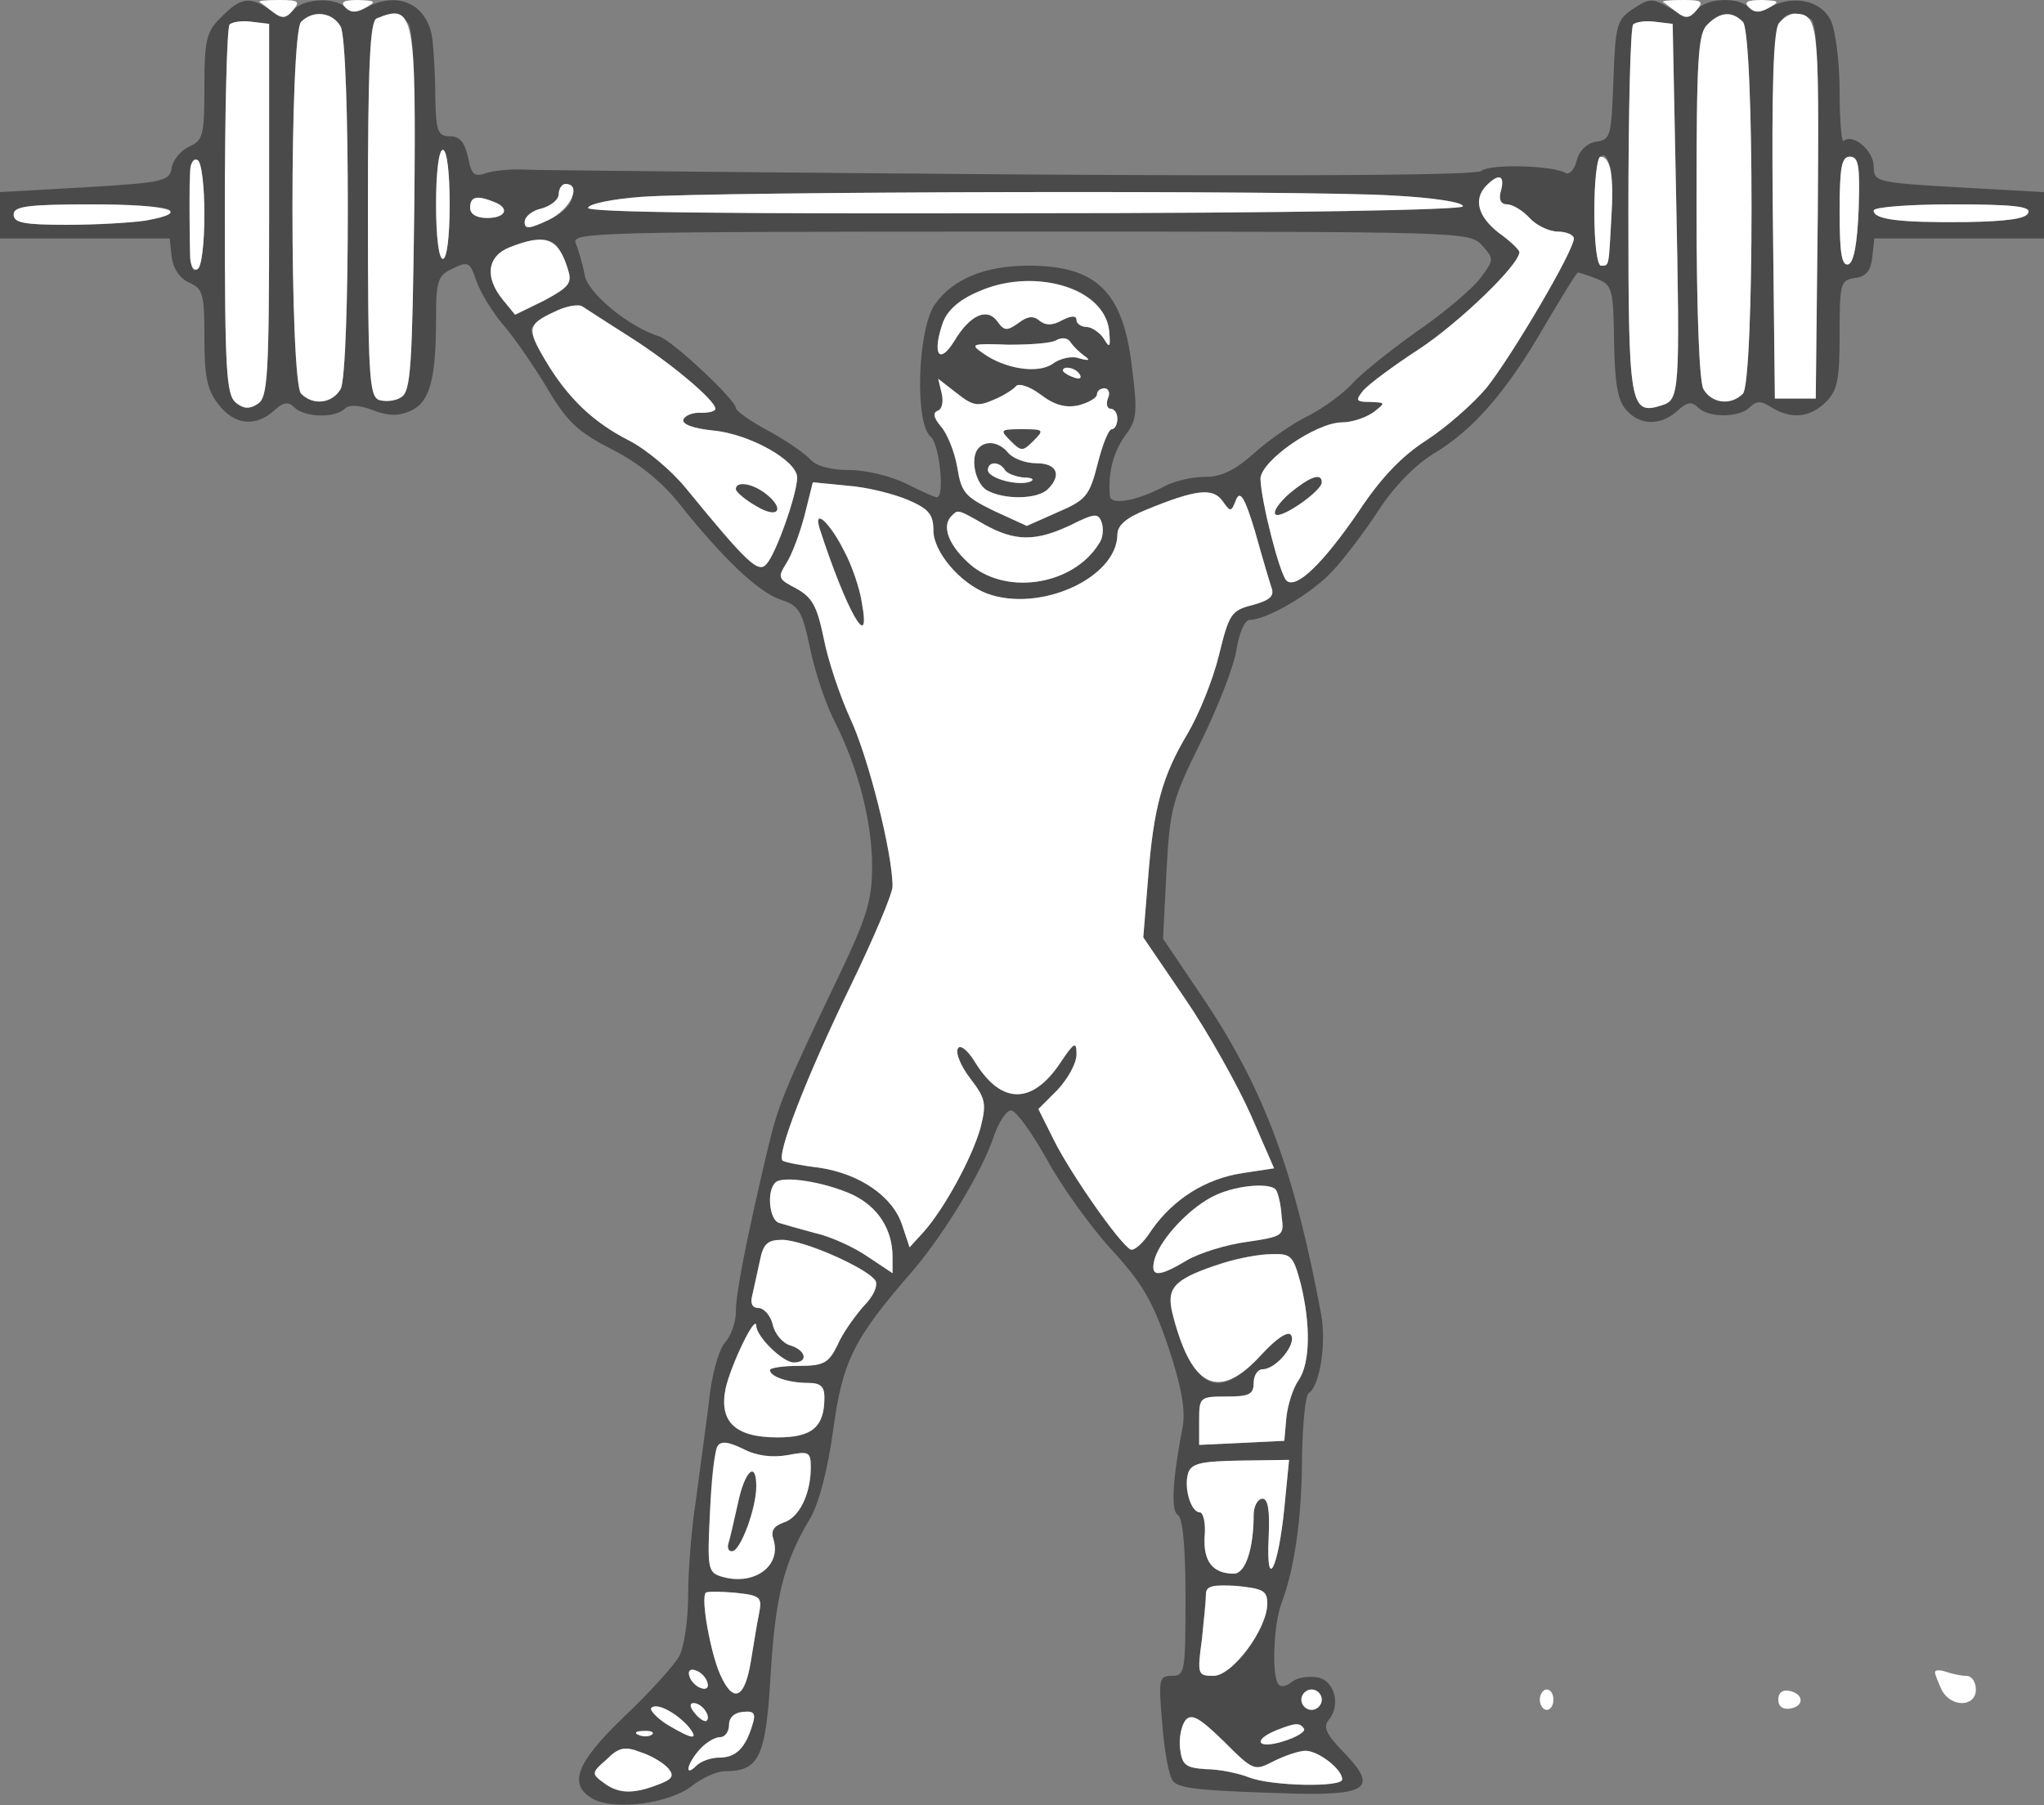
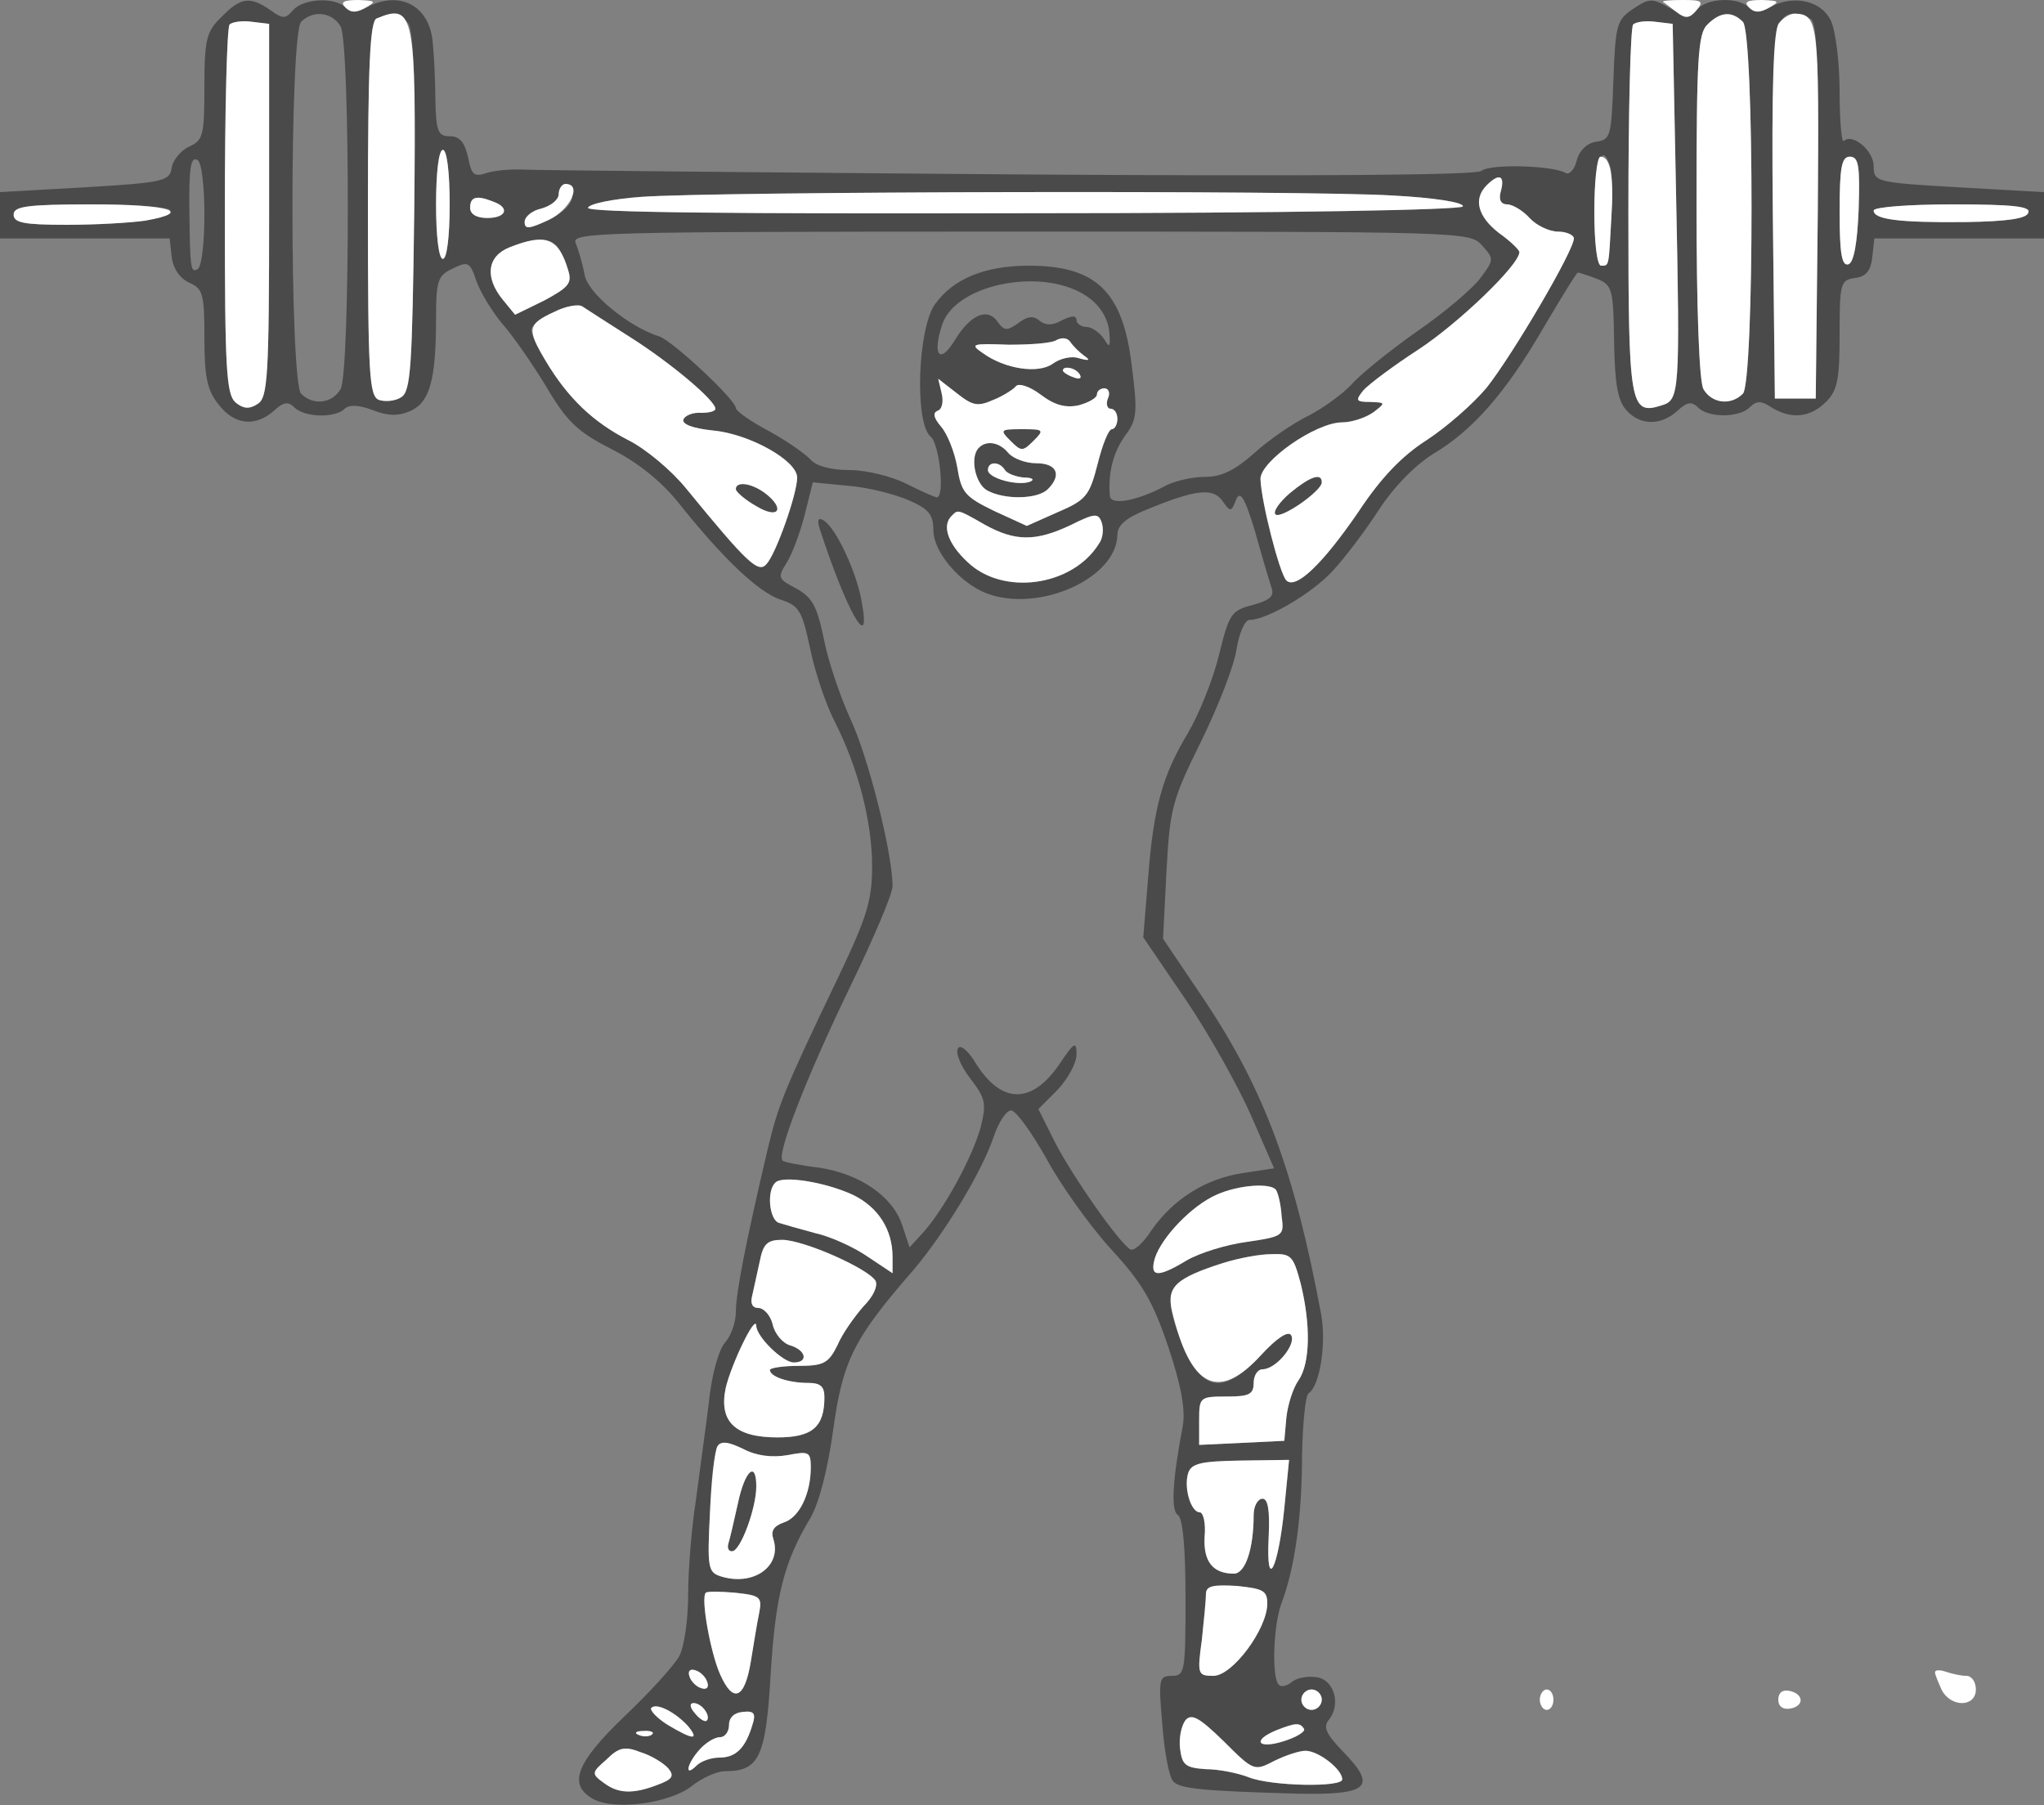
<svg xmlns="http://www.w3.org/2000/svg" version="1.0" width="300pt" height="265pt" viewBox="0 0 300 265" preserveAspectRatio="xMidYMid meet">
  <rect x="0" y="0" width="300" height="265" fill="#808080" stroke="none" />
  <g transform="translate(0,265) scale(0.1,-0.1)" fill="#4A4A4A" stroke="none">
    <path stroke-width="20" class="node" id="node1" d="M325 2625 c-22 -21 -25 -33 -25 -102 0 -72 -2 -79 -22 -88 -13 -6  -24 -20 -26 -31 -3 -20 -11 -22 -128 -29 l-124 -7 0 -34 0 -34 124 0 125 0 3  -27 c2 -17 12 -32 26 -38 20 -9 22 -17 22 -81 0 -57 4 -77 21 -98 23 -30 54  -33 81 -9 14 13 21 14 30 5 15 -15 60 -16 74 -2 6 6 20 6 41 -2 23 -9 38 -9  56 -1 28 13 37 46 37 137 0 55 3 62 25 72 22 11 25 9 34 -18 6 -17 23 -45 38  -63 16 -18 45 -60 65 -93 30 -51 46 -66 95 -91 38 -19 73 -47 98 -78 66 -83  118 -132 150 -143 28 -9 32 -16 44 -72 7 -34 23 -82 36 -107 35 -69 55 -148  55 -213 0 -50 -8 -75 -49 -161 -81 -169 -89 -189 -105 -257 -32 -136 -46 -209  -46 -236 0 -15 -7 -35 -16 -45 -9 -10 -20 -48 -24 -91 -5 -40 -14 -104 -19  -143 -6 -38 -11 -100 -11 -136 0 -37 -6 -77 -13 -90 -7 -13 -43 -53 -80 -88  -72 -69 -84 -101 -46 -122 32 -17 112 -6 144 19 15 12 37 22 49 22 50 0 60 20  67 141 7 115 19 165 58 230 13 22 26 72 34 131 14 101 30 133 117 233 46 54  102 146 119 198 7 20 18 37 25 37 7 0 30 -32 52 -71 21 -39 64 -99 95 -133 46  -50 61 -76 84 -144 19 -57 25 -92 21 -115 -15 -79 -18 -125 -7 -131 7 -5 11  -48 11 -122 0 -108 -1 -114 -20 -114 -19 0 -20 -4 -14 -72 3 -40 10 -77 16  -83 10 -11 45 -14 183 -18 105 -2 117 10 65 63 -24 25 -28 35 -20 45 19 23 8  60 -18 63 -13 2 -29 -1 -36 -7 -7 -6 -16 -8 -19 -4 -11 10 -8 89 4 120 19 50  30 126 30 216 1 48 5 90 10 92 16 11 26 72 18 116 -39 209 -83 329 -172 462  l-60 89 5 98 c5 93 8 105 51 192 25 51 49 112 52 136 4 23 12 42 19 42 25 0  92 39 122 72 17 18 48 59 68 90 23 35 54 66 80 82 57 34 106 89 162 186 26 44  48 80 50 80 1 0 14 -4 27 -9 23 -9 25 -14 26 -92 1 -61 5 -87 18 -101 20 -23  51 -23 75 -1 14 13 21 14 30 5 16 -16 61 -15 76 0 10 10 17 10 32 0 29 -18 57  -15 80 8 17 17 20 33 20 99 0 75 1 80 23 83 16 2 23 11 25 31 l3 27 125 0 124  0 0 34 0 34 -125 7 c-122 7 -125 8 -125 31 0 23 -31 49 -44 37 -3 -3 -6 29 -6  73 0 43 -6 90 -13 104 -14 29 -54 38 -88 20 -15 -9 -24 -9 -32 -1 -16 16 -62  14 -76 -3 -10 -12 -16 -12 -40 2 -26 15 -30 15 -54 -1 -24 -16 -26 -23 -29  -104 -3 -83 -4 -88 -25 -91 -14 -2 -25 -13 -29 -28 -3 -13 -11 -21 -16 -18  -18 11 -111 14 -124 3 -8 -6 -240 -8 -690 -5 -374 3 -695 6 -714 7 -19 1 -44  -1 -56 -5 -18 -6 -22 -3 -27 23 -5 22 -12 31 -27 31 -17 0 -20 7 -21 53 0 28  -2 67 -4 86 -5 53 -49 76 -97 50 -14 -8 -23 -8 -31 0 -16 16 -62 13 -77 -4  -11 -13 -15 -13 -33 0 -30 21 -44 19 -72 -10z m175 -14 c14 -26 14 -506 0  -532 -12 -21 -40 -25 -58 -7 -17 17 -17 529 0 546 18 18 46 14 58 -7z m99 5  c8 -9 11 -91 9 -276 -3 -229 -5 -264 -19 -273 -9 -6 -24 -7 -33 -4 -14 6 -16  36 -16 281 0 210 3 276 13 279 22 9 34 7 46 -7z m1959 2 c17 -17 17 -529 0  -546 -18 -18 -46 -14 -58 7 -6 12 -10 116 -10 270 0 214 2 252 16 265 19 19  36 20 52 4z m100 4 c9 -7 12 -70 10 -283 l-3 -274 -30 0 -30 0 -3 269 c-2 267  1 296 32 296 6 0 17 -4 24 -8z m-2263 -281 c0 -245 -2 -275 -17 -284 -12 -8  -21 -7 -32 2 -14 12 -16 49 -16 281 0 146 3 270 7 274 4 4 19 6 33 4 l25 -3 0  -274z m2065 24 c6 -293 5 -302 -21 -310 -47 -15 -49 -1 -49 285 0 146 3 270 7  274 4 4 19 6 33 4 l25 -3 5 -250z m-1800 -15 c0 -47 -4 -80 -10 -80 -6 0 -10  33 -10 80 0 47 4 80 10 80 6 0 10 -33 10 -80z m-360 -15 c0 -41 -4 -77 -10  -80 -10 -6 -11 1 -12 80 -1 70 2 86 12 80 6 -3 10 -39 10 -80z m2064 68 c2  -10 3 -43 1 -73 -4 -72 -3 -70 -15 -70 -6 0 -10 33 -10 80 0 74 12 105 24 63z  m364 -60 c-2 -50 -7 -78 -15 -81 -10 -3 -13 17 -13 77 0 66 3 81 15 81 13 0  15 -13 13 -77z m-525 27 c-4 -13 0 -20 9 -20 8 0 23 -9 33 -20 10 -11 29 -20  42 -20 12 0 23 -5 23 -10 0 -18 -90 -171 -128 -219 -20 -24 -59 -58 -88 -77  -36 -23 -67 -55 -100 -105 -52 -76 -92 -115 -106 -101 -10 10 -37 116 -38 149  0 26 81 83 120 83 14 0 35 7 46 15 18 14 18 14 -5 15 -21 0 -22 2 -10 17 8 9  44 36 81 60 58 38 148 124 148 143 0 3 -13 16 -30 28 -31 24 -38 50 -18 70 18  18 27 15 21 -8z m-1363 -8 c0 -11 -14 -25 -35 -35 -28 -13 -35 -14 -35 -3 0 8  11 17 25 20 14 4 25 13 25 21 0 8 5 15 10 15 6 0 10 -8 10 -18z m1204 1 c59  -3 105 -10 103 -16 -1 -5 -252 -10 -645 -10 -424 -1 -641 1 -639 8 2 6 37 13  78 16 108 8 977 10 1103 2z m-1320 -9 c25 -9 19 -24 -9 -24 -16 0 -25 6 -25  15 0 16 9 19 34 9z m-474 -13 c0 -12 -62 -21 -152 -21 -63 0 -78 3 -78 15 0  12 19 15 115 15 63 0 115 -4 115 -9z m2727 -3 c-2 -9 -31 -13 -92 -14 -99 -1  -135 4 -135 17 0 5 52 9 116 9 88 0 115 -3 111 -12z m-802 -48 c18 -20 18 -21  -2 -48 -11 -15 -53 -51 -94 -79 -41 -29 -84 -64 -95 -77 -12 -13 -40 -34 -63  -46 -23 -11 -59 -36 -80 -55 -28 -25 -48 -35 -72 -35 -19 0 -46 -6 -60 -14  -42 -22 -79 -28 -80 -14 -3 34 5 64 22 88 18 24 19 34 10 104 -13 108 -52 146  -151 146 -64 0 -111 -19 -138 -57 -25 -36 -30 -174 -6 -194 13 -11 21 -89 9  -89 -3 0 -23 9 -45 20 -22 11 -59 20 -83 20 -28 0 -49 6 -57 15 -7 8 -34 27  -61 42 -27 14 -49 30 -49 34 0 12 -92 98 -112 105 -45 14 -106 64 -110 91 -3  16 -9 36 -13 46 -7 16 28 17 652 17 650 0 660 0 678 -20z m-1357 -2 c5 -7 13  -23 16 -35 6 -19 0 -25 -35 -44 l-43 -21 -18 22 c-27 33 -23 64 10 77 38 15  58 15 70 1z m780 -75 c17 -12 28 -31 30 -49 2 -24 1 -26 -8 -11 -6 9 -18 17  -25 17 -8 0 -15 5 -15 10 0 7 -7 7 -21 0 -14 -8 -24 -8 -33 -1 -9 8 -18 7 -31  -3 -17 -12 -21 -12 -31 2 -15 21 -40 10 -63 -28 -22 -36 -33 -21 -18 24 21 61  153 85 215 39z m-673 -58 c60 -38 125 -93 125 -105 0 -4 -10 -6 -21 -6 -12 1  -24 -4 -26 -10 -2 -7 15 -13 44 -16 53 -5 123 -44 123 -69 0 -24 -31 -112 -45  -127 -12 -14 -28 1 -118 111 -21 26 -59 58 -85 71 -26 13 -59 37 -73 53 -31  32 -69 93 -69 109 0 14 63 43 75 34 6 -4 37 -24 70 -45z m666 -27 c10 -7 8 -8  -7 -4 -11 4 -28 0 -39 -8 -21 -15 -70 -8 -103 16 -19 13 -15 14 38 12 32 0 64  2 71 7 8 4 16 3 20 -3 4 -6 13 -15 20 -20z m-6 -28 c3 -6 -1 -7 -9 -4 -18 7  -21 14 -7 14 6 0 13 -4 16 -10z m-127 -37 c15 6 30 16 33 20 4 5 20 0 36 -12  21 -16 37 -20 56 -16 15 4 27 11 27 16 0 5 5 9 11 9 6 0 9 -7 5 -15 -3 -8 -1  -15 4 -15 6 0 10 -7 10 -15 0 -8 -4 -15 -8 -15 -5 0 -14 -23 -21 -51 -12 -47  -17 -53 -59 -71 l-45 -20 -48 22 c-43 21 -48 27 -54 64 -4 23 -15 50 -24 60  -11 13 -12 20 -5 23 7 2 9 14 6 26 l-5 21 27 -21 c24 -19 31 -20 54 -10z  m-125 -147 c30 -13 37 -21 37 -45 0 -31 39 -77 78 -92 77 -29 191 22 192 86 0  14 13 25 43 37 73 30 97 32 111 13 12 -17 13 -17 20 1 6 15 13 4 28 -46 10  -36 21 -73 24 -82 5 -13 -2 -19 -27 -26 -32 -8 -35 -13 -50 -74 -9 -37 -30  -88 -46 -115 -37 -62 -50 -108 -58 -213 l-7 -86 62 -91 c34 -50 77 -127 96  -170 l34 -78 -46 -7 c-54 -8 -102 -38 -134 -84 -12 -19 -26 -31 -31 -28 -17  10 -86 109 -111 158 l-24 48 28 28 c15 16 28 39 28 52 0 20 -3 19 -25 -14 -41  -60 -86 -59 -124 3 -11 18 -22 26 -25 20 -4 -6 4 -26 18 -44 23 -30 24 -37 15  -73 -13 -45 -53 -118 -83 -152 l-21 -23 -11 33 c-14 42 -62 75 -122 84 -26 3  -50 8 -53 10 -11 6 35 124 99 256 34 70 62 136 62 147 0 49 -36 191 -62 246  -15 33 -33 86 -39 118 -10 48 -17 60 -40 73 -27 14 -28 16 -15 37 8 12 20 44  27 71 l12 48 51 -5 c28 -2 68 -12 89 -21z m112 -36 c45 -25 75 -25 126 -1 36  18 41 18 46 4 3 -9 2 -23 -4 -31 -39 -63 -141 -77 -193 -27 -29 27 -38 54 -23  68 9 9 8 10 48 -13z m-193 -984 c37 -18 58 -51 58 -91 l0 -24 -36 24 c-20 14  -55 30 -78 35 -22 6 -47 13 -53 15 -14 5 -18 47 -5 59 10 11 73 1 114 -18z  m621 7 c3 -5 7 -21 8 -38 4 -29 3 -30 -51 -38 -30 -4 -69 -16 -88 -27 -43 -26  -55 -25 -47 3 10 31 54 77 90 93 33 15 81 18 88 7z m-647 -97 c66 -31 72 -41  41 -74 -13 -15 -31 -40 -38 -57 -13 -26 -20 -30 -57 -30 -23 0 -42 -3 -42 -6  0 -10 28 -19 56 -19 18 0 24 -5 24 -21 0 -44 -18 -59 -69 -59 -62 0 -86 23  -76 72 8 35 44 110 45 92 0 -16 39 -54 55 -54 22 0 18 18 -5 25 -11 3 -23 17  -26 31 -3 13 -13 24 -21 24 -9 0 -12 7 -9 18 2 9 7 32 11 50 5 26 11 32 33 32  15 0 50 -11 78 -24z m683 -40 c15 -61 14 -117 -3 -142 -8 -11 -16 -36 -18 -55  l-3 -34 -62 -3 -63 -3 0 36 c0 34 1 35 40 35 33 0 40 3 40 20 0 11 6 20 13 20  20 0 50 37 42 50 -4 7 -21 -4 -44 -29 -52 -56 -83 -55 -110 4 -28 62 -30 91  -7 105 30 19 96 39 132 39 29 1 32 -2 43 -43z m-753 -252 c31 6 34 5 34 -18 0  -39 -17 -74 -40 -81 -14 -5 -19 -12 -15 -24 13 -40 -29 -70 -77 -55 -19 6 -20  13 -16 93 5 107 9 114 49 94 19 -10 42 -13 65 -9z m729 -78 c-9 -90 -27 -124  -23 -43 2 40 -1 57 -9 57 -7 0 -13 -11 -13 -24 0 -49 -12 -86 -29 -86 -31 0  -45 18 -43 54 2 20 -2 36 -7 36 -13 0 -24 36 -17 58 5 14 19 17 77 18 l71 1  -7 -71z m-25 -140 c0 -37 -51 -106 -79 -106 -23 0 -24 2 -17 53 3 28 6 59 6  67 0 12 10 14 45 12 39 -4 45 -7 45 -26z m-746 -15 c-3 -14 -8 -46 -12 -70 -9  -55 -26 -62 -45 -19 -14 31 -29 113 -21 120 1 2 21 2 43 0 37 -4 40 -6 35 -31z  m-76 -100 c3 -8 -1 -12 -9 -9 -7 2 -15 10 -17 17 -3 8 1 12 9 9 7 -2 15 -10  17 -17z m902 -26 c0 -8 -7 -15 -15 -15 -8 0 -15 7 -15 15 0 8 7 15 15 15 8 0  15 -7 15 -15z m-930 -39 c17 -21 7 -20 -30 2 -16 10 -27 22 -24 25 8 8 36 -7  54 -27z m25 23 c11 -17 -1 -21 -15 -4 -8 9 -8 15 -2 15 6 0 14 -5 17 -11z m69  -22 c-10 -33 -24 -47 -48 -47 -12 0 -27 -5 -34 -12 -18 -18 -14 3 5 24 9 10  22 18 30 18 7 0 13 8 13 18 0 11 8 18 20 19 17 2 20 -2 14 -20z m766 -52 c16  8 37 15 46 15 19 0 54 -27 54 -42 0 -12 -104 -10 -137 3 -15 6 -44 12 -63 12  -30 2 -35 6 -38 30 -2 16 2 34 8 42 9 10 20 4 56 -31 44 -44 45 -44 74 -29z  m44 47 c2 -4 -11 -12 -30 -18 -38 -12 -47 1 -11 16 28 11 35 12 41 2z m-957  -8 c-3 -3 -12 -4 -19 -1 -8 3 -5 6 6 6 11 1 17 -2 13 -5z m24 -50 c9 -11 6  -16 -16 -24 -36 -14 -58 -13 -79 3 -18 13 -18 15 4 34 18 18 27 20 50 11 16  -5 34 -16 41 -24z" />
    <path class="node" id="node2" d="M1893 1926 c-15 -13 -25 -27 -21 -31 7 -8 68 34 68 47 0 15 -18 8  -47 -16z" />
    <path class="node" id="node3" d="M1080 1932 c0 -4 14 -16 30 -25 33 -20 43 -4 13 19 -20 15 -43 18  -43 6z" />
    <path class="node" id="node4" d="M1483 2003 c16 -16 18 -16 34 0 16 16 15 17 -17 17 -32 0 -33 -1 -17  -17z" />
    <path class="node" id="node5" d="M1437 1993 c-14 -13 -6 -53 12 -63 26 -14 74 -13 89 2 21 21 13 38  -17 38 -16 0 -34 7 -41 15 -13 16 -32 19 -43 8z m38 -33 c3 -5 16 -10 28 -11  12 0 16 -3 9 -6 -18 -7 -62 5 -62 17 0 13 17 13 25 0z" />
    <path class="node" id="node6" d="M1203 1874 c39 -120 76 -186 62 -109 -7 44 -38 110 -56 121 -8 5 -10  1 -6 -12z" />
    <path class="node" id="node7" d="M1083 443 c-6 -27 -12 -53 -14 -59 -2 -7 1 -12 6 -11 12 1 35 63 35  95 0 39 -17 23 -27 -25z" />
  </g>
  <g transform="translate(0,265) scale(0.1,-0.1)" fill="#FFFFFF" stroke="none">
-     <path class="node" id="node23" d="M381 2647 c2 -1 11 -8 20 -15 13 -10 19 -9 29 3 11 13 8 15 -20 15  -19 0 -31 -1 -29 -3z" />
    <path class="node" id="node24" d="M507 2639 c8 -8 16 -8 30 0 16 9 14 10 -11 11 -22 0 -27 -3 -19 -11z" />
    <path class="node" id="node26" d="M2441 2647 c2 -1 11 -8 20 -15 13 -10 19 -9 29 3 11 13 8 15 -20 15  -19 0 -31 -1 -29 -3z" />
    <path class="node" id="node27" d="M2567 2639 c8 -8 16 -8 30 0 16 9 14 10 -11 11 -22 0 -27 -3 -19 -11z" />
-     <path class="node" id="node29" d="M442 2618 c-17 -17 -17 -529 0 -546 18 -18 46 -14 58 7 14 26 14 506  0 532 -12 21 -40 25 -58 7z" />
    <path class="node" id="node30" d="M553 2623 c-10 -3 -13 -69 -13 -279 0 -245 2 -275 16 -281 9 -3 24  -2 33 4 14 9 16 44 19 273 3 290 0 306 -55 283z" />
    <path class="node" id="node31" d="M2506 2614 c-14 -13 -16 -51 -16 -265 0 -154 4 -258 10 -270 12 -21  40 -25 58 -7 17 17 17 529 0 546 -16 16 -33 15 -52 -4z" />
    <path class="node" id="node32" d="M2611 2616 c-8 -9 -11 -92 -9 -282 l3 -269 30 0 30 0 3 274 c2 279 1  290 -34 291 -6 0 -17 -6 -23 -14z" />
    <path class="node" id="node33" d="M337 2614 c-4 -4 -7 -128 -7 -274 0 -232 2 -269 16 -281 11 -9 20  -10 32 -2 15 9 17 39 17 284 l0 274 -25 3 c-14 2 -29 0 -33 -4z" />
    <path class="node" id="node34" d="M2397 2614 c-4 -4 -7 -128 -7 -274 0 -286 2 -300 49 -285 26 8 27 17  21 310 l-5 250 -25 3 c-14 2 -29 0 -33 -4z" />
    <path class="node" id="node35" d="M640 2350 c0 -47 4 -80 10 -80 6 0 10 33 10 80 0 47 -4 80 -10 80 -6  0 -10 -33 -10 -80z" />
-     <path class="node" id="node36" d="M279 2398 c-1 -23 -1 -80 0 -126 1 -13 5 -20 11 -17 6 3 10 39 10 80  0 41 -4 77 -10 80 -5 3 -11 -4 -11 -17z" />
    <path class="node" id="node37" d="M2340 2340 c0 -47 4 -80 10 -80 12 0 11 -2 15 70 4 61 -1 90 -16 90  -5 0 -9 -36 -9 -80z" />
    <path class="node" id="node38" d="M2700 2339 c0 -60 3 -80 13 -77 8 3 13 31 15 81 2 64 0 77 -13 77  -12 0 -15 -15 -15 -81z" />
    <path class="node" id="node39" d="M2182 2378 c-20 -20 -13 -46 18 -70 17 -12 30 -25 30 -28 0 -19 -90  -105 -148 -143 -37 -24 -73 -51 -81 -60 -12 -15 -11 -17 10 -17 23 -1 23 -1 5  -15 -11 -8 -32 -15 -46 -15 -39 0 -120 -57 -120 -83 1 -33 28 -139 38 -149 14  -14 54 25 106 101 33 50 64 82 100 105 29 19 68 53 88 77 38 48 128 201 128  219 0 5 -11 10 -23 10 -13 0 -32 9 -42 20 -10 11 -25 20 -33 20 -9 0 -13 7 -9  20 6 23 -3 26 -21 8z m-242 -436 c0 -13 -61 -55 -68 -47 -4 4 6 18 21 31 29  24 47 31 47 16z" />
    <path class="node" id="node40" d="M820 2365 c0 -8 -11 -17 -25 -21 -14 -3 -25 -12 -25 -20 0 -11 7 -10  35 3 32 15 50 53 25 53 -5 0 -10 -7 -10 -15z" />
    <path class="node" id="node41" d="M941 2361 c-41 -3 -76 -10 -78 -16 -2 -7 215 -9 639 -8 393 0 644 5  645 10 2 6 -44 13 -103 16 -126 8 -995 6 -1103 -2z" />
    <path class="node" id="node42" d="M690 2345 c0 -9 9 -15 25 -15 28 0 34 15 9 24 -25 10 -34 7 -34 -9z" />
    <path class="node" id="node43" d="M20 2335 c0 -12 15 -15 78 -15 42 0 94 3 115 6 73 13 35 24 -78 24  -96 0 -115 -3 -115 -15z" />
    <path class="node" id="node44" d="M2750 2341 c0 -13 36 -18 135 -17 61 1 90 5 92 14 4 9 -23 12 -111  12 -64 0 -116 -4 -116 -9z" />
    <path class="node" id="node47" d="M748 2287 c-33 -13 -37 -44 -10 -77 l18 -22 43 21 c35 19 41 25 35  44 -14 48 -33 55 -86 34z" />
    <path class="node" id="node49" d="M2840 195 c0 -3 5 -15 10 -26 14 -26 50 -25 50 1 0 11 -6 20 -14 20  -8 0 -21 3 -30 6 -9 3 -16 3 -16 -1z" />
    <path class="node" id="node50" d="M2260 155 c0 -8 5 -15 10 -15 6 0 10 7 10 15 0 8 -4 15 -10 15 -5 0  -10 -7 -10 -15z" />
    <path class="node" id="node51" d="M2610 155 c0 -10 7 -15 18 -13 21 4 19 22 -2 26 -10 2 -16 -3 -16  -13z" />
-     <path class="node" id="node52" d="M1434 2221 c-28 -12 -45 -28 -51 -47 -15 -45 -4 -60 18 -24 23 38 48  49 63 28 10 -14 14 -14 31 -2 13 10 22 11 31 3 9 -7 19 -7 33 1 14 7 21 7 21  0 0 -5 7 -10 15 -10 7 0 19 -8 25 -17 9 -15 10 -13 8 11 -6 64 -113 95 -194  57z" />
    <path class="node" id="node53" d="M813 2192 c-39 -18 -40 -25 -12 -72 32 -54 70 -90 121 -116 26 -13  64 -45 85 -71 90 -110 106 -125 118 -111 14 15 45 103 45 127 0 25 -70 64  -123 69 -29 3 -46 9 -44 16 2 6 14 11 26 10 11 0 21 2 21 6 0 12 -65 67 -125  105 -33 21 -64 41 -70 45 -5 4 -25 1 -42 -8z m310 -266 c30 -23 20 -39 -13  -19 -16 9 -30 21 -30 25 0 12 23 9 43 -6z" />
    <path class="node" id="node54" d="M1551 2151 c-7 -5 -39 -7 -71 -7 -53 2 -57 1 -38 -12 33 -24 82 -31  103 -16 11 8 28 12 39 8 15 -4 17 -3 7 4 -7 5 -16 14 -20 20 -4 6 -12 7 -20 3z" />
    <path class="node" id="node55" d="M1560 2106 c0 -2 7 -7 16 -10 8 -3 12 -2 9 4 -6 10 -25 14 -25 6z" />
    <path class="node" id="node56" d="M1382 2073 c3 -12 1 -24 -6 -26 -7 -3 -6 -10 5 -23 9 -10 20 -37 24  -60 6 -37 11 -43 54 -64 l48 -22 45 20 c42 18 47 24 59 71 7 28 16 51 21 51 4  0 8 7 8 15 0 8 -4 15 -10 15 -5 0 -7 7 -4 15 4 8 1 15 -5 15 -6 0 -11 -4 -11  -9 0 -5 -12 -12 -27 -16 -19 -4 -35 0 -56 16 -16 12 -32 17 -36 12 -3 -4 -18  -14 -33 -20 -23 -10 -30 -9 -54 10 l-27 21 5 -21z m135 -70 c-16 -16 -18 -16  -34 0 -16 16 -15 17 17 17 32 0 33 -1 17 -17z m-37 -18 c7 -8 25 -15 41 -15  30 0 38 -17 17 -38 -15 -15 -63 -16 -89 -2 -18 10 -26 50 -12 63 11 11 30 8  43 -8z" />
    <path class="node" id="node57" d="M1450 1960 c0 -12 44 -24 62 -17 7 3 3 6 -9 6 -12 1 -25 6 -28 11 -8  13 -25 13 -25 0z" />
-     <path class="node" id="node58" d="M1181 1894 c-7 -27 -19 -59 -27 -71 -13 -21 -12 -23 15 -37 23 -13  30 -25 40 -73 6 -32 24 -85 39 -118 26 -55 62 -197 62 -246 0 -11 -28 -77 -62  -147 -64 -132 -110 -250 -99 -256 3 -2 27 -7 53 -10 60 -9 108 -42 122 -84  l11 -33 21 23 c30 34 70 107 83 152 9 36 8 43 -15 73 -14 18 -22 38 -18 44 3  6 14 -2 25 -20 38 -62 83 -63 124 -3 22 33 25 34 25 14 0 -13 -13 -36 -28 -52  l-28 -28 24 -48 c25 -49 94 -148 111 -158 5 -3 19 9 31 28 32 46 80 76 134 84  l46 7 -34 78 c-19 43 -62 120 -96 170 l-62 91 7 86 c8 105 21 151 58 213 16  27 37 78 46 115 15 61 18 66 50 74 25 7 32 13 27 26 -3 9 -14 46 -24 82 -15  50 -22 61 -28 46 -7 -18 -8 -18 -20 -1 -14 19 -38 17 -111 -13 -30 -12 -43  -23 -43 -37 -1 -64 -115 -115 -192 -86 -39 15 -78 61 -78 92 0 24 -7 32 -37  45 -21 9 -61 19 -89 21 l-51 5 -12 -48z m58 -53 c11 -20 23 -55 26 -76 14 -77  -23 -11 -62 109 -10 32 15 9 36 -33z" />
    <path class="node" id="node59" d="M1397 1893 c-15 -14 -6 -41 23 -68 52 -50 154 -36 193 27 6 8 7 22 4  31 -5 14 -10 14 -46 -4 -51 -24 -81 -24 -126 1 -40 23 -39 22 -48 13z" />
    <path class="node" id="node60" d="M1138 914 c-13 -12 -9 -54 5 -59 6 -2 31 -9 53 -15 23 -5 58 -21 78  -35 l36 -24 0 24 c0 40 -21 73 -58 91 -41 19 -104 29 -114 18z" />
    <path class="node" id="node61" d="M1785 896 c-36 -16 -80 -62 -90 -93 -8 -28 4 -29 47 -3 19 11 58 23  88 27 54 8 55 9 51 38 -1 17 -5 33 -8 38 -7 11 -55 8 -88 -7z" />
    <path class="node" id="node62" d="M1115 798 c-4 -18 -9 -41 -11 -50 -3 -11 0 -18 9 -18 8 0 18 -11 21  -24 3 -14 15 -28 26 -31 23 -7 27 -25 5 -25 -16 0 -55 38 -55 54 -1 18 -37  -57 -45 -92 -10 -49 14 -72 76 -72 51 0 69 15 69 59 0 16 -6 21 -24 21 -28 0  -56 9 -56 19 0 3 19 6 42 6 37 0 44 4 57 30 7 17 25 42 38 57 15 15 22 31 18  38 -11 18 -106 60 -137 60 -22 0 -28 -6 -33 -32z" />
    <path class="node" id="node63" d="M1795 796 c-69 -22 -83 -35 -75 -70 27 -113 68 -134 131 -65 23 25  40 36 44 29 8 -13 -22 -50 -42 -50 -7 0 -13 -9 -13 -20 0 -17 -7 -20 -40 -20  -39 0 -40 -1 -40 -35 l0 -36 63 3 62 3 3 34 c2 19 10 44 18 55 17 25 18 81 3  142 -11 41 -14 44 -43 43 -17 0 -49 -6 -71 -13z" />
    <path class="node" id="node64" d="M1053 527 c-4 -6 -9 -51 -11 -98 -4 -80 -3 -87 16 -93 48 -15 90 15  77 55 -4 12 1 19 15 24 23 7 40 42 40 81 0 23 -3 24 -34 18 -23 -4 -46 -1 -65  9 -23 11 -33 12 -38 4z m57 -59 c0 -32 -23 -94 -35 -95 -5 -1 -8 4 -6 11 2 6  8 32 14 59 10 48 27 64 27 25z" />
    <path class="node" id="node65" d="M1744 488 c-7 -22 4 -58 17 -58 5 0 9 -16 7 -36 -2 -36 12 -54 43  -54 17 0 29 37 29 86 0 13 6 24 13 24 8 0 11 -17 9 -57 -4 -81 14 -47 23 43  l7 71 -71 -1 c-58 -1 -72 -4 -77 -18z" />
    <path class="node" id="node66" d="M1770 310 c0 -8 -3 -39 -6 -67 -7 -51 -6 -53 17 -53 28 0 79 69 79  106 0 19 -6 22 -45 26 -35 2 -45 0 -45 -12z" />
    <path class="node" id="node67" d="M1036 312 c-8 -7 7 -89 21 -120 19 -43 36 -36 45 19 4 24 9 56 12 70  5 25 2 27 -35 31 -22 2 -42 2 -43 0z" />
    <path class="node" id="node68" d="M1012 189 c2 -7 10 -15 17 -17 8 -3 12 1 9 9 -2 7 -10 15 -17 17 -8  3 -12 -1 -9 -9z" />
    <path class="node" id="node69" d="M1910 155 c0 -8 7 -15 15 -15 8 0 15 7 15 15 0 8 -7 15 -15 15 -8 0  -15 -7 -15 -15z" />
    <path class="node" id="node70" d="M956 143 c-3 -3 8 -15 24 -25 37 -22 47 -23 30 -2 -18 20 -46 35 -54  27z" />
    <path class="node" id="node71" d="M1020 135 c7 -9 15 -13 17 -11 7 7 -7 26 -19 26 -6 0 -6 -6 2 -15z" />
    <path class="node" id="node72" d="M1070 118 c0 -10 -6 -18 -13 -18 -8 0 -21 -8 -30 -18 -19 -21 -23  -42 -5 -24 7 7 22 12 34 12 24 0 38 14 48 47 6 18 3 22 -14 20 -12 -1 -20 -8  -20 -19z" />
-     <path class="node" id="node73" d="M1740 125 c-6 -8 -10 -26 -8 -42 3 -24 8 -28 38 -30 19 0 48 -6 63  -12 33 -13 137 -15 137 -3 0 15 -35 42 -54 42 -9 0 -30 -7 -46 -15 -29 -15  -30 -15 -74 29 -36 35 -47 41 -56 31z" />
+     <path class="node" id="node73" d="M1740 125 c-6 -8 -10 -26 -8 -42 3 -24 8 -28 38 -30 19 0 48 -6 63  -12 33 -13 137 -15 137 -3 0 15 -35 42 -54 42 -9 0 -30 -7 -46 -15 -29 -15  -30 -15 -74 29 -36 35 -47 41 -56 31" />
    <path class="node" id="node74" d="M1873 110 c-36 -15 -27 -28 11 -16 19 6 32 14 30 18 -6 10 -13 9 -41  -2z" />
    <path class="node" id="node75" d="M938 103 c7 -3 16 -2 19 1 4 3 -2 6 -13 5 -11 0 -14 -3 -6 -6z" />
    <path class="node" id="node76" d="M890 67 c-22 -19 -22 -21 -4 -34 21 -16 43 -17 79 -3 22 8 25 13 16  24 -7 8 -25 19 -41 24 -23 9 -32 7 -50 -11z" />
  </g>
</svg>